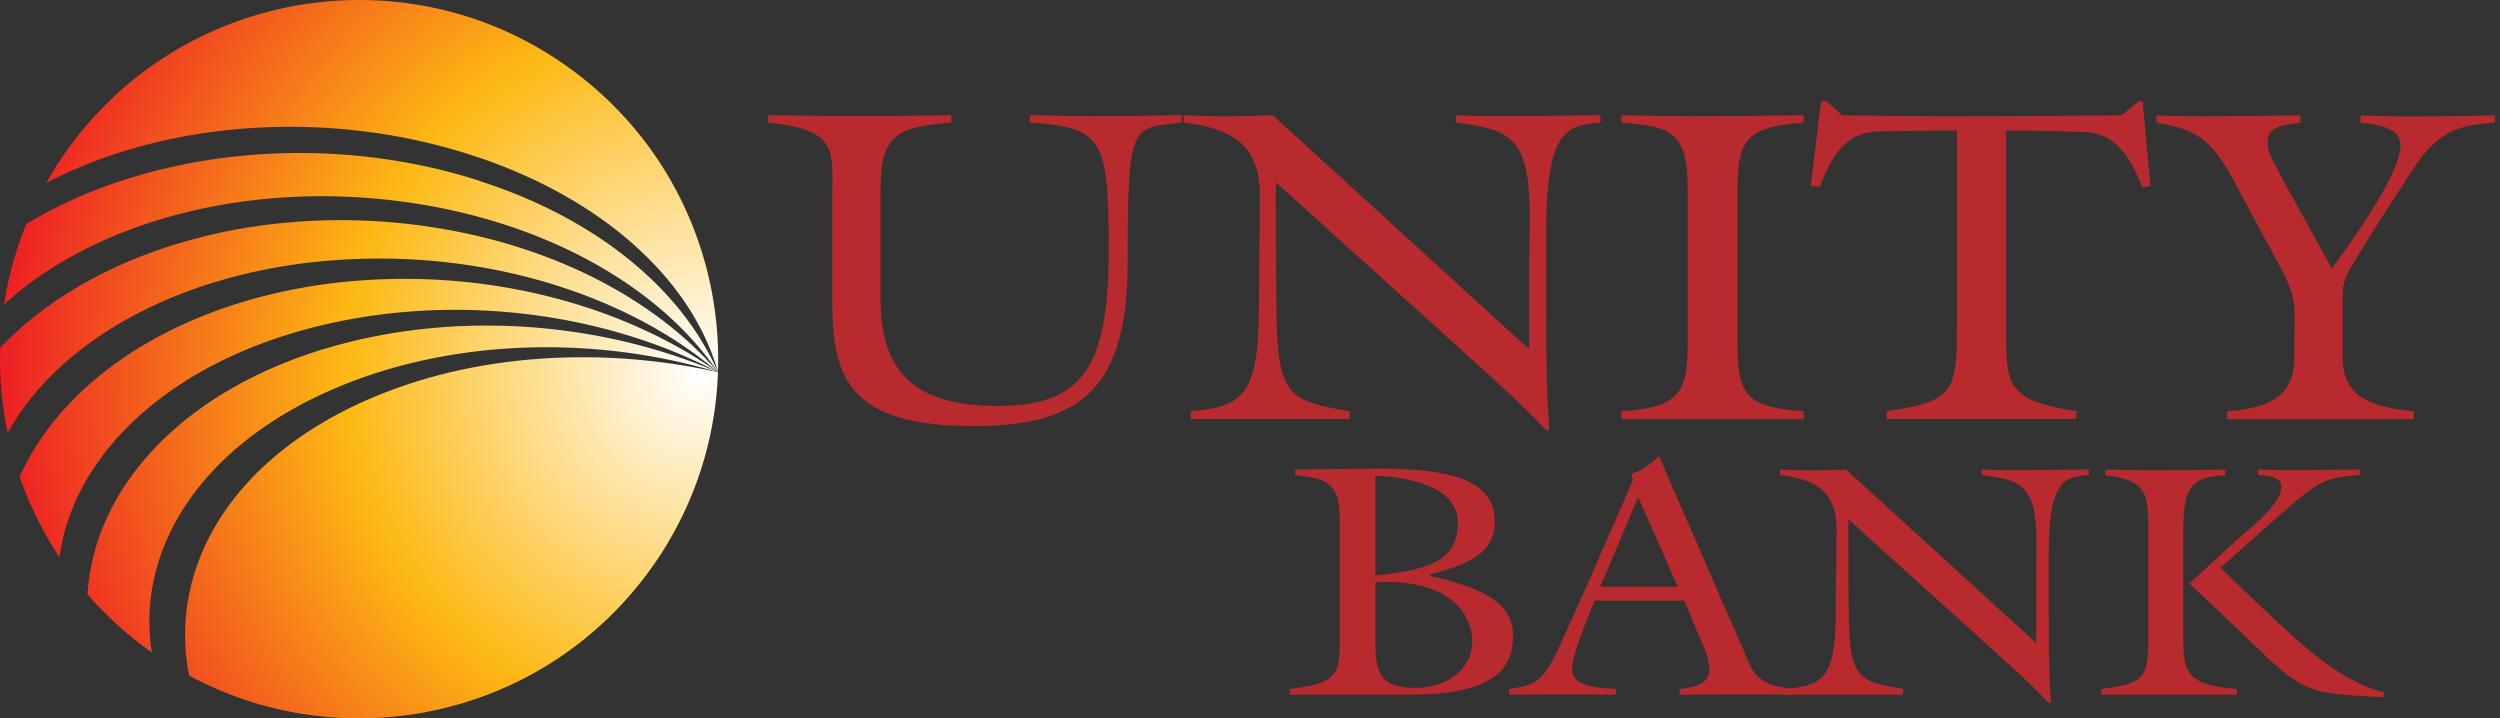
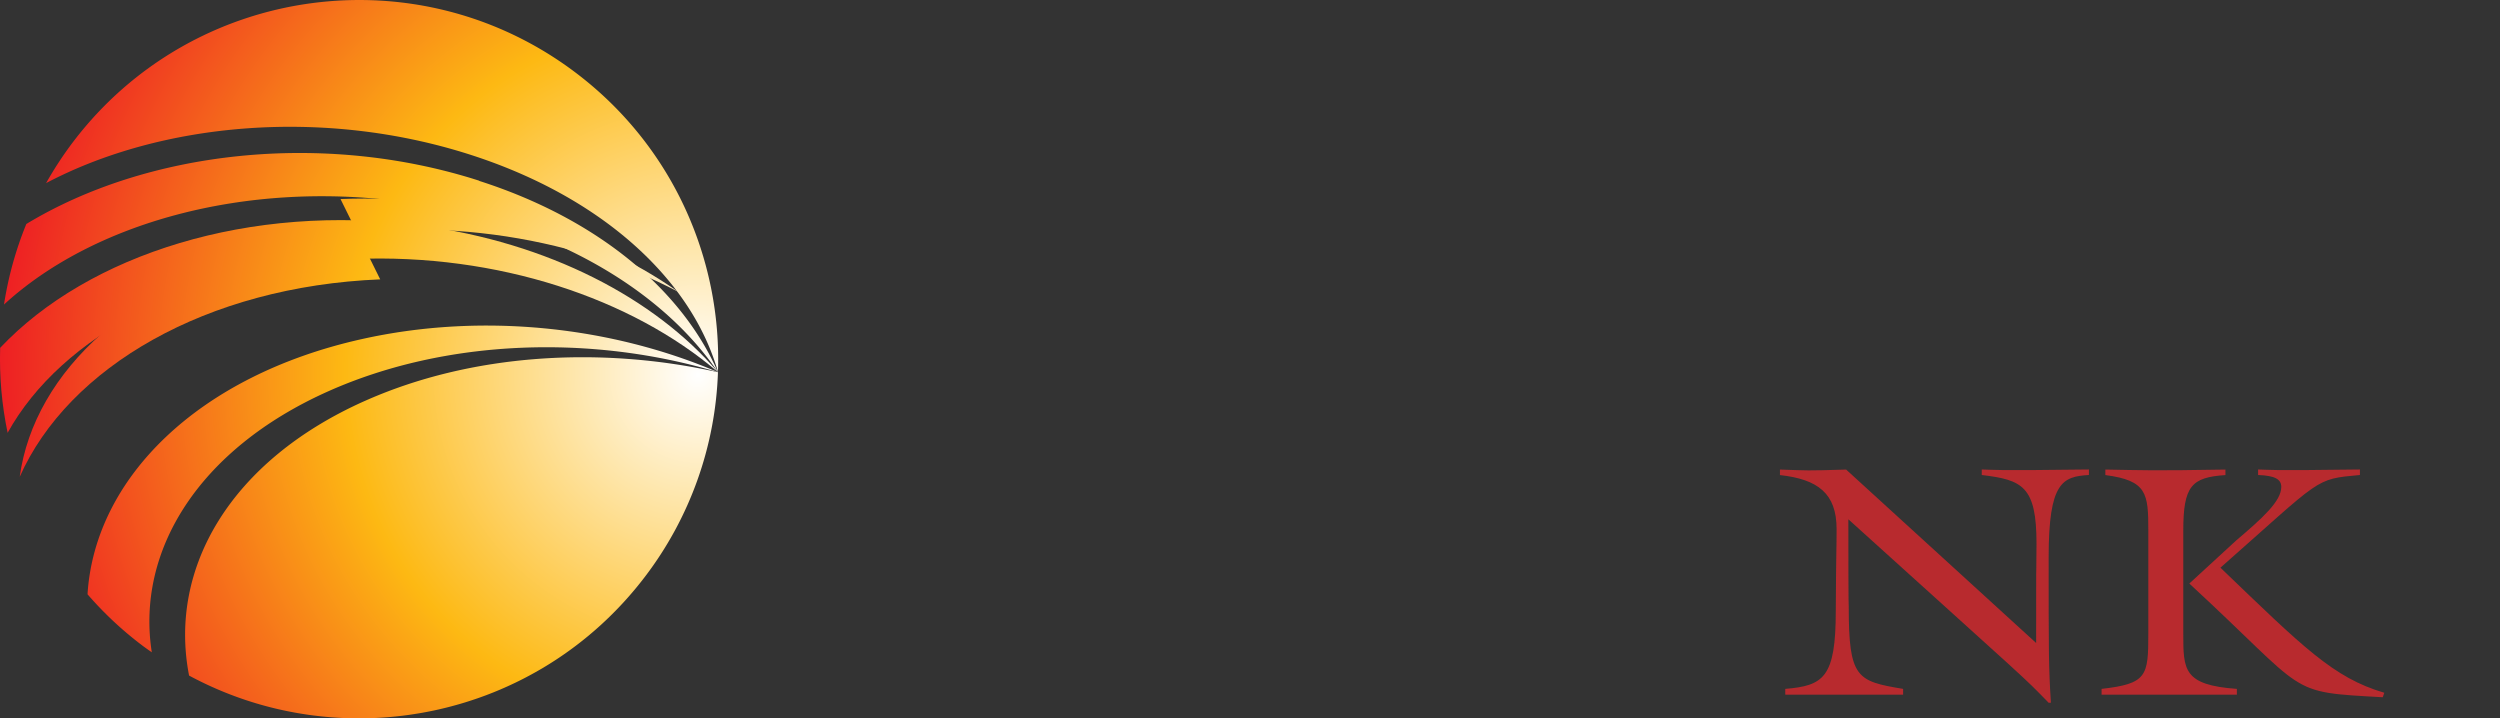
<svg xmlns="http://www.w3.org/2000/svg" width="174" height="50" viewBox="0 0 174 50" fill="none">
  <rect x="0" y="0" width="174" height="50" fill="#333333" stroke="none" />
  <g clip-path="url(#clip0_145_218)">
-     <path d="M82.234 8.536c-3.496.394-3.75-.091-3.75 9.679 0 8.647-3.07 11.44-10.706 11.44-8.637 0-9.851-3.31-9.851-8.617v-7.402c0-3.157.43-4.615-4.463-5.1V8.02c7.388.09 7.069.06 12.746 0v.516c-3.75.303-4.928.789-4.928 4.7v7.524c0 5.125 2.357 7.493 8.14 7.493 5.784 0 7.747-2.52 7.747-10.802 0-7.767-.395-8.586-5.495-8.92v-.516c3.284.06 3.997.121 10.565 0v.516l-.005.005zM111.398 8.536c-2.464.152-3.785.637-3.785 7.706 0 9.102 0 10.316.213 13.681h-.213c-2.57-2.641-1.497-1.578-18.812-17.233 0 9.71.036 7.463.036 8.191 0 6.735.749 7.008 5.105 7.737v.546H82.876v-.546c3.608-.304 4.746-1.063 4.746-7.342.036-6.036.071-5.611.071-7.675 0-3.34-1.75-4.67-5.317-5.065V8.02c2.747.09 2.322.121 6.208 0l17.845 16.292c0-10.135 0-3.886.036-9.345 0-5.369-1.321-5.976-5.141-6.431V8.02c1.356.03.784.121 10.069 0v.516h.005zM125.53 29.17h-12.67v-.547c3.82-.274 4.605-1.093 4.605-4.615V13.176c0-4.094-1.25-4.367-4.605-4.64V8.02c4.139.06 3.856.121 12.67 0v.516c-3.856.303-4.604 1.062-4.604 4.64v10.832c0 3.583.748 4.337 4.604 4.615v.546zM149.66 12.933l-.537.121c-1.249-3.157-2.57-3.88-4.392-3.88-.678 0-2.069-.092-5.105-.092v13.742c0 3.972-.035 5.035 4.893 5.794v.546h-13.206v-.546c4.534-.668 4.893-1.245 4.893-5.794V9.082c-2.105 0-4.893.06-5.212.06-1.715 0-3.142.578-4.321 3.856l-.642-.06.713-5.885h.395l1.072.972c6.32.06 5.855.121 19.455 0l1.179-.972h.283l.537 5.885-.005-.005zM173.647 8.536c-2.605.152-3.749.698-5.14 2.428-.501.638-4.711 7.19-5.176 8.192-.213.516-.284.85-.284 1.7v3.977c0 2.429 1.356 3.46 4.959 3.795v.546h-12.994v-.546c3.355-.243 4.711-1.336 4.676-3.881-.036-3.279.323-3.734-.962-6.127l-3.354-6.219c-1.427-2.64-2.571-3.46-5.283-3.855V8.03c1.356.03.82.121 10.029 0v.516c-1.68.152-2.287.486-2.287 1.305 0 .911.177 1.032 4.462 8.83.962-1.306 4.782-6.462 4.782-8.557 0-.94-.855-1.426-2.783-1.578V8.03c1.533.03 1.928.152 9.35 0v.516l.005-.01zM95.728 40.053v-6.947c4.867.248 5.738 2.07 5.738 3.213 0 2.428-1.427 3.303-5.738 3.734zm3.835.045v-.136c3.066-.765 4.473-1.685 4.473-3.664 0-2.808-2.859-3.688-8.146-3.688-7.645.09-4.974.066-5.743.066v.384c2.277.268 3.097.582 3.097 3.081v8.749c0 2.246-.527 2.722-3.492 3.056v.404h8.334c6.4 0 7.22-2.135 7.22-4.159 0-2.023-1.72-3.213-5.743-4.093zm-3.835 4.741v-4.316c.344-.02.556-.02.739-.02 4.761 0 6.006 2.494 6.006 4.159 0 1.842-1.69 3.213-3.967 3.213s-2.778-.92-2.778-3.036zM111.373 40.837l2.646-6.229 2.752 6.229h-5.398zm13.383 7.104c-2.591-.269-2.753-1.144-3.466-2.808l-5.819-13.378c-1.24 1.123-1.72 1.123-1.928 1.214l.107.45c-5.055 11.648-5.531 12.457-5.713 12.771-.82 1.417-1.533 1.574-2.909 1.756v.404c5.712-.025 6.188 0 7.433 0v-.404c-2.303-.091-3.041-.496-3.041-1.392 0-.698.369-1.8 1.563-4.746h6.244l1.401 3.33c.213.47.344 1.077.344 1.437 0 .834-.607 1.234-2.064 1.37v.405c6.031-.025 6.532 0 7.858 0v-.404l-.01-.005z" fill="#B82A2E" />
    <path d="M145.389 33.06c-1.827.111-2.803.47-2.803 5.712 0 6.745 0 7.646.157 10.14h-.157c-1.903-1.958-1.113-1.169-13.94-12.77 0 7.194.026 5.53.026 6.071 0 4.989.556 5.196 3.784 5.733v.404h-8.201v-.404c2.671-.223 3.516-.785 3.516-5.44.025-4.472.056-4.159.056-5.687 0-2.474-1.296-3.46-3.942-3.754v-.384c2.039.065 1.721.09 4.605 0l13.226 12.072c0-7.508 0-2.879.025-6.927 0-3.982-.977-4.427-3.81-4.766v-.384c1.007.02.582.09 7.458 0v.384zM155.686 48.35h-9.416v-.404c3.172-.36 3.253-.9 3.253-3.846v-7.17c0-2.585-.081-3.485-2.99-3.865v-.384c2.621.045 3.253.09 8.358 0v.384c-2.353.157-2.934.744-2.934 3.866v7.17c0 2.52 0 3.577 3.729 3.845v.404zm10.261-.136l-.107.314c-6.8-.38-5.054-.157-13.463-7.914l3.253-2.99c1.852-1.574 3.147-2.742 3.147-3.734 0-.541-.45-.784-1.614-.83v-.384c.951.02.476.09 7.089 0v.384c-3.203.294-2.591.182-9.71 6.451 5.738 5.51 7.858 7.666 11.4 8.703h.005z" fill="#B82A2E" />
    <path d="M22.855 27.231c8.247-3.678 18.422-3.946 27.12-1.325-7.367-3.163-16.379-4.19-24.828-2.297-11.4 2.555-18.56 9.71-19.055 17.754a24.826 24.826 0 003.77 3.532c.232.177.465.339.703.506-1.103-7.069 3.263-14.142 12.29-18.17z" fill="url(#paint0_radial_145_218)" />
    <path d="M32.73 10.767c9.25 2.97 15.433 8.758 17.24 15.118.273-7.832-3.128-15.675-9.842-20.78C29.144-3.253 13.458-1.123 5.1 9.861a25.45 25.45 0 00-1.892 2.884c8.034-4.24 19.312-5.257 29.523-1.978z" fill="url(#paint1_radial_145_218)" />
-     <path d="M26.462 19.444c-12.103.491-21.706 6.118-25.09 13.743a25 25 0 002.762 5.59c1.012-7.356 7.994-13.843 18.771-16.256 9.411-2.11 19.48-.617 27.06 3.38-6.082-4.286-14.542-6.82-23.508-6.457h.005z" fill="url(#paint2_radial_145_218)" />
+     <path d="M26.462 19.444c-12.103.491-21.706 6.118-25.09 13.743c1.012-7.356 7.994-13.843 18.771-16.256 9.411-2.11 19.48-.617 27.06 3.38-6.082-4.286-14.542-6.82-23.508-6.457h.005z" fill="url(#paint2_radial_145_218)" />
    <path d="M25.38 27.91c-9.34 4.168-13.677 11.642-12.22 19.11 10.646 5.737 24.176 3.046 31.73-6.881a24.847 24.847 0 005.08-14.233c-8.192-1.832-17.188-1.3-24.596 2.008l.006-.005z" fill="url(#paint3_radial_145_218)" />
    <path d="M29.26 15.69C17.415 14.111 6.152 17.704.01 24.21c-.061 1.99.116 3.973.52 5.915 3.735-6.744 12.832-11.637 24.136-12.097 9.982-.405 19.312 2.752 25.303 7.873-4.412-5.146-11.794-9.017-20.71-10.206v-.005z" fill="url(#paint4_radial_145_218)" />
    <path d="M33.354 12.578C22.41 9.062 10.195 10.52 1.832 15.59a24.844 24.844 0 00-1.554 5.606c6.138-5.636 16.662-8.642 27.727-7.164 9.933 1.325 17.937 5.94 21.96 11.87-2.475-5.677-8.308-10.651-16.617-13.313l.006-.01z" fill="url(#paint5_radial_145_218)" />
  </g>
  <defs>
    <radialGradient id="paint0_radial_145_218" cx="0" cy="0" r="1" gradientUnits="userSpaceOnUse" gradientTransform="matrix(49.297 0 0 49.297 48.67 26.026)">
      <stop stop-color="#fff" />
      <stop offset=".5" stop-color="#FDB913" />
      <stop offset="1" stop-color="#ED1C24" />
    </radialGradient>
    <radialGradient id="paint1_radial_145_218" cx="0" cy="0" r="1" gradientUnits="userSpaceOnUse" gradientTransform="translate(48.669 26.026) scale(49.3)">
      <stop stop-color="#fff" />
      <stop offset=".5" stop-color="#FDB913" />
      <stop offset="1" stop-color="#ED1C24" />
    </radialGradient>
    <radialGradient id="paint2_radial_145_218" cx="0" cy="0" r="1" gradientUnits="userSpaceOnUse" gradientTransform="matrix(49.297 0 0 49.297 48.67 26.026)">
      <stop stop-color="#fff" />
      <stop offset=".5" stop-color="#FDB913" />
      <stop offset="1" stop-color="#ED1C24" />
    </radialGradient>
    <radialGradient id="paint3_radial_145_218" cx="0" cy="0" r="1" gradientUnits="userSpaceOnUse" gradientTransform="translate(48.67 26.026) scale(49.297)">
      <stop stop-color="#fff" />
      <stop offset=".5" stop-color="#FDB913" />
      <stop offset="1" stop-color="#ED1C24" />
    </radialGradient>
    <radialGradient id="paint4_radial_145_218" cx="0" cy="0" r="1" gradientUnits="userSpaceOnUse" gradientTransform="matrix(49.297 0 0 49.297 48.669 26.026)">
      <stop stop-color="#fff" />
      <stop offset=".5" stop-color="#FDB913" />
      <stop offset="1" stop-color="#ED1C24" />
    </radialGradient>
    <radialGradient id="paint5_radial_145_218" cx="0" cy="0" r="1" gradientUnits="userSpaceOnUse" gradientTransform="translate(48.67 26.026) scale(49.297)">
      <stop stop-color="#fff" />
      <stop offset=".5" stop-color="#FDB913" />
      <stop offset="1" stop-color="#ED1C24" />
    </radialGradient>
    <clipPath id="clip0_145_218">
      <path fill="#fff" d="M0 0h173.973v50H0z" />
    </clipPath>
  </defs>
</svg>